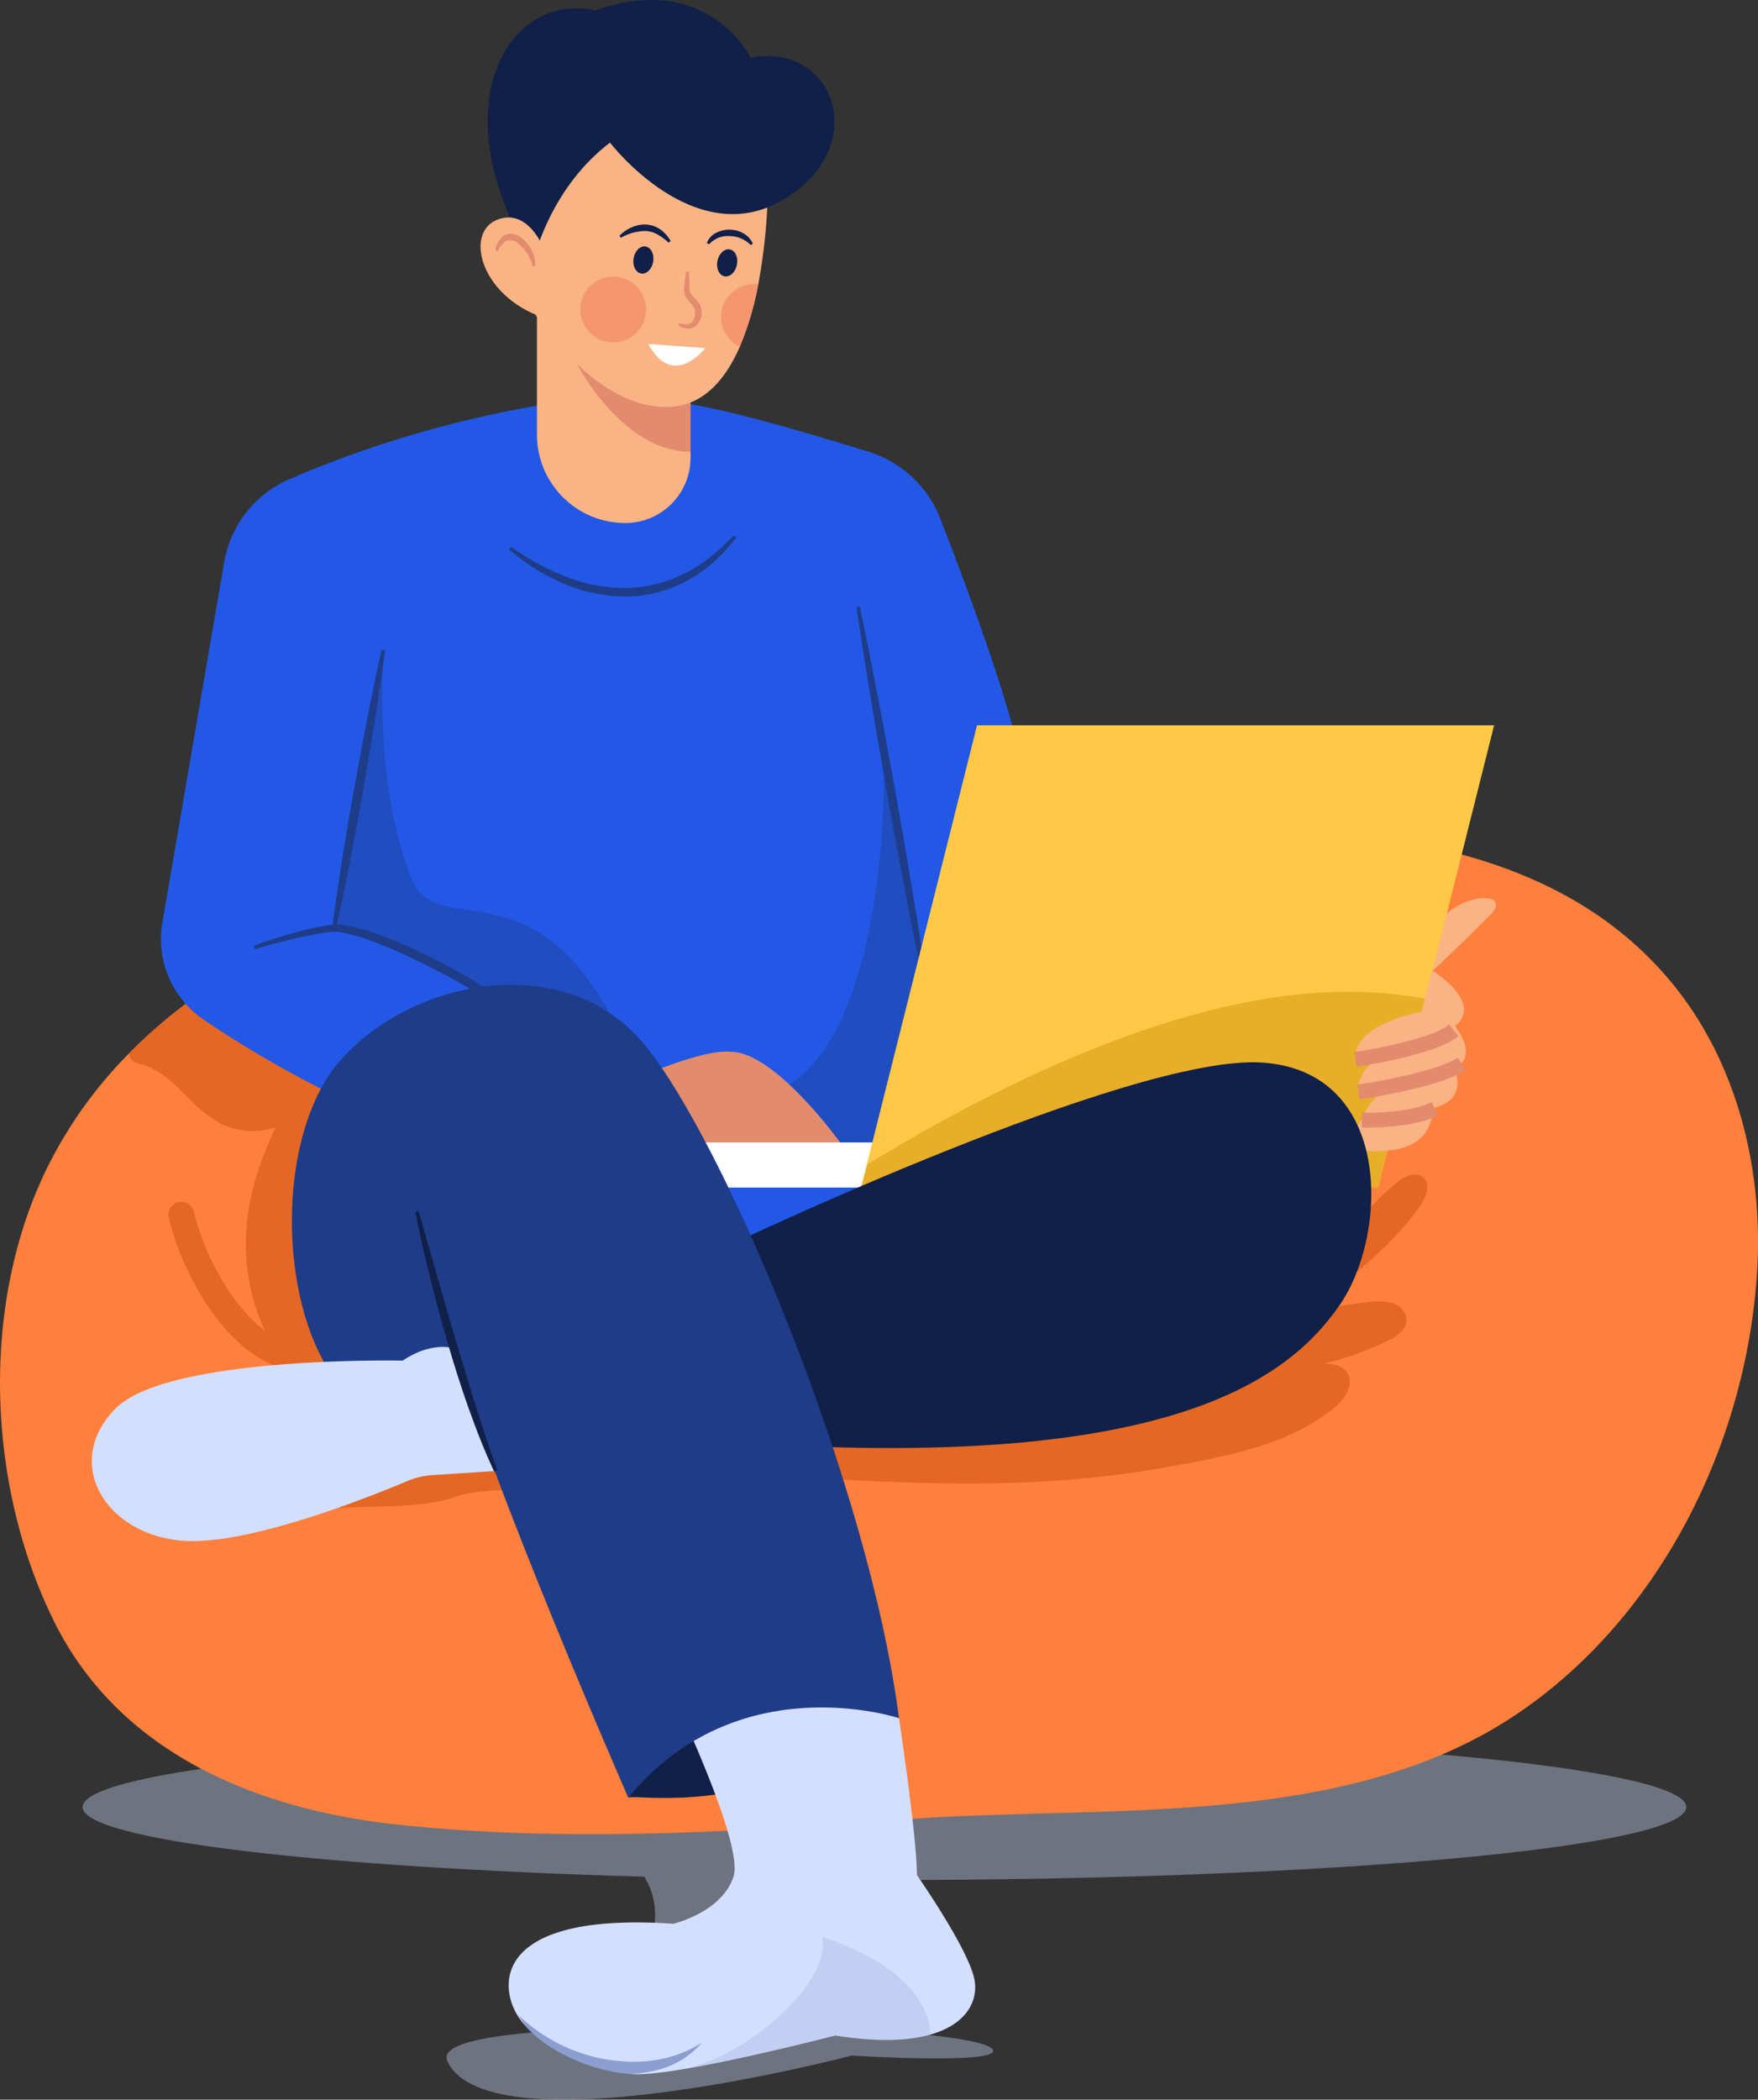
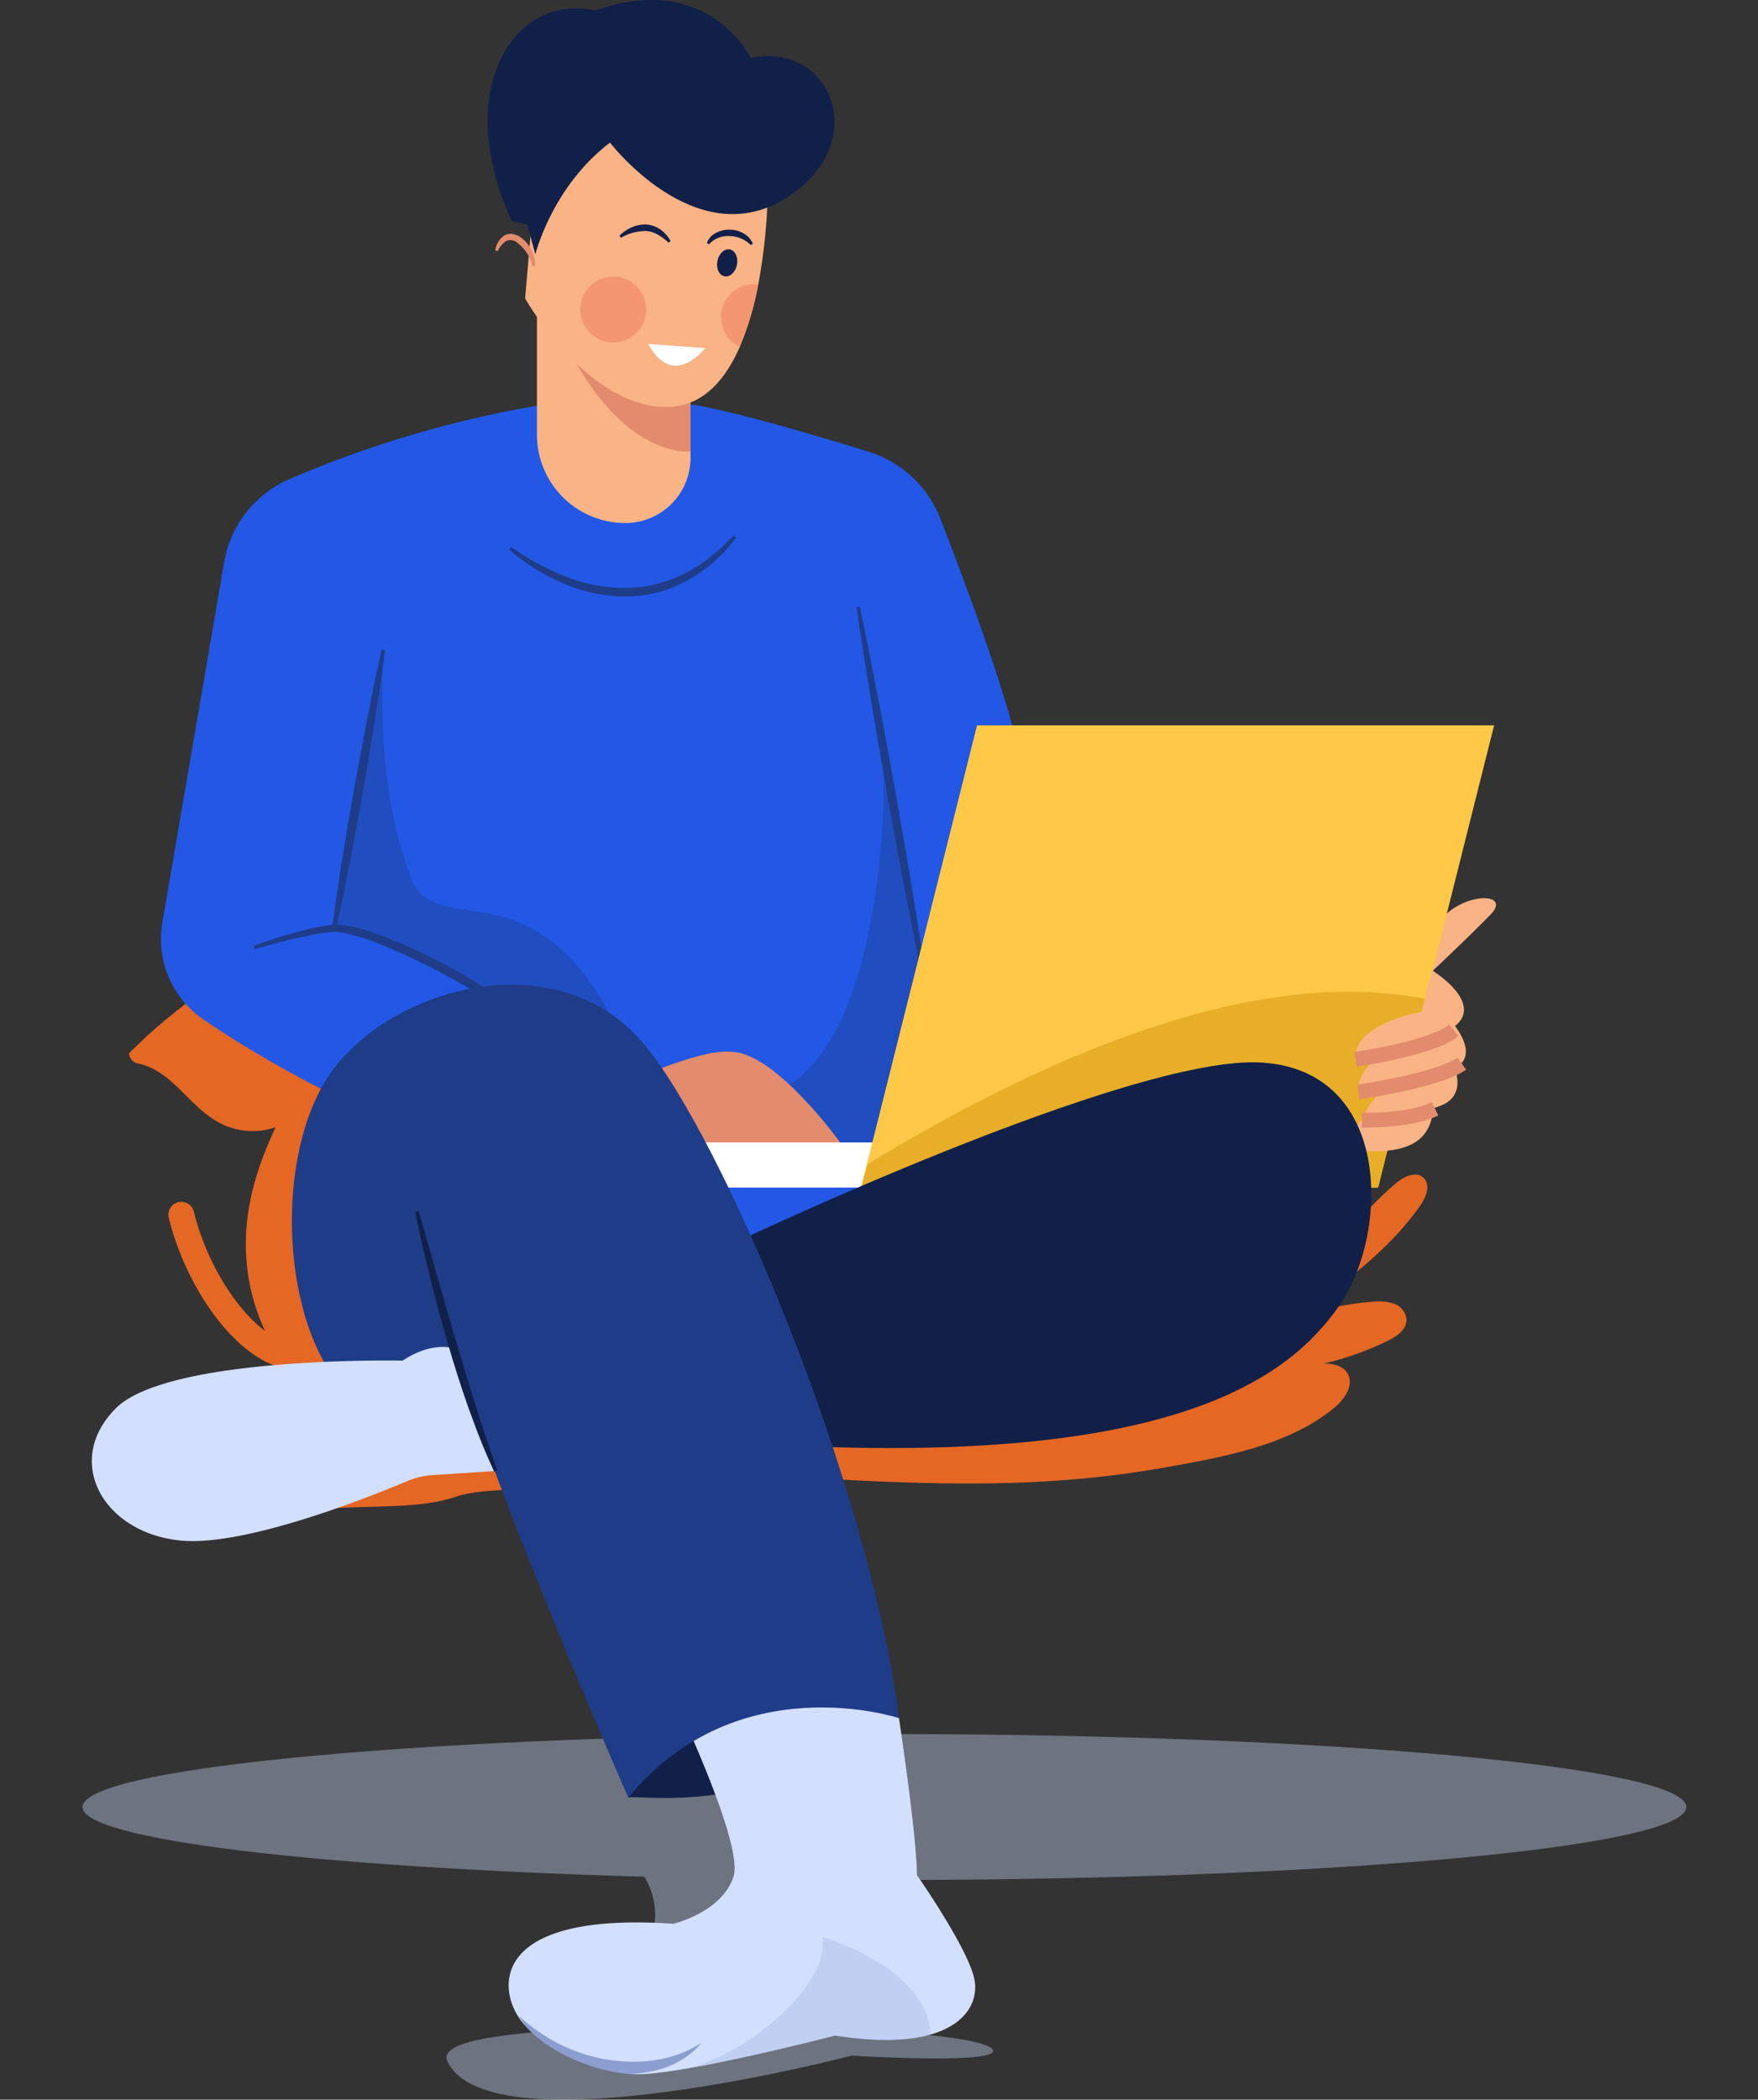
<svg xmlns="http://www.w3.org/2000/svg" width="297.459" height="355.107" viewBox="0 0 297.459 355.107">
  <rect x="0" y="0" width="297.459" height="355.107" fill="#333333" stroke="none" />
  <g id="Group_1138" data-name="Group 1138" transform="translate(-397.186 -619.575)">
    <path id="Path_2982" data-name="Path 2982" d="M716.58,1640.338c0-6.818-60.745-12.346-135.677-12.346s-135.677,5.528-135.677,12.346c0,5.531,39.964,10.212,95.046,11.783,6,9.841-4.014,21.611-11.689,25.856-13.476.673-23.146,2.172-21.623,5.37,7.2,15.124,68.4-.969,68.4-.969s23.933,1.488,23.933-.788c0-1.048-4.216-2-11.147-2.73l.512-.031-25.837-26.255q8.872.107,18.077.109C655.836,1652.684,716.58,1647.157,716.58,1640.338Z" transform="translate(-34.069 -715.144)" fill="#aebcd4" opacity="0.47" />
-     <path id="Path_2983" data-name="Path 2983" d="M694.5,1176.27c-1.789,29.511-16.664,59-41.05,75.229-29.068,19.347-69.711,15.065-102.814,17.529-28.617,2.13-57.452,3.962-86.077.916-23.455-2.5-47.114-11.793-58.318-34.564-11.226-22.822-12.44-53.148-1.214-76.247a74.009,74.009,0,0,1,14-19.638c.916-.938,1.869-1.854,2.836-2.748.654-.6,1.316-1.2,1.992-1.781,1.032-.894,2.094-1.767,3.17-2.617.356-.276.713-.553,1.076-.829s.72-.545,1.083-.814.727-.538,1.1-.8l.829-.589q.687-.491,1.4-.96a97.419,97.419,0,0,1,13.131-7.43,104.606,104.606,0,0,1,13.552-5.271c15.057-4.675,30.784-6.333,46.321-8.376,32.972-4.326,66.541-5.8,99.775-5.78,27.119.007,57.656,4.064,75.789,27.345C691.311,1141.99,695.52,1159.461,694.5,1176.27Z" transform="translate(0 -341.769)" fill="#ff803d" />
    <path id="Path_2984" data-name="Path 2984" d="M1226.683,1155.079s7-6.571,10.7-10.374-4.381-3.927-8.367.813A10.374,10.374,0,0,0,1226.683,1155.079Z" transform="translate(-588.018 -370.421)" fill="#f9b384" />
    <path id="Path_2985" data-name="Path 2985" d="M498.893,1168.3a97.393,97.393,0,0,0-13.131,7.431q-.709.469-1.4.96l-.829.589c-.371.262-.734.531-1.1.8s-.727.538-1.083.814-.72.553-1.076.829q-1.592,1.265-3.126,2.6l-.044.022c-.676.582-1.338,1.178-1.992,1.781-.967.894-1.919,1.81-2.836,2.748a1.853,1.853,0,0,0,1.406,1.682c5.457,1.1,8.19,6.31,12.588,9.27a12.079,12.079,0,0,0,10.816,1.54c-3.977,8.422-6.17,16.776-4.453,26.2a33.6,33.6,0,0,0,2.663,8.246c-5.111-3.8-10.033-11.927-12.058-20.172a2.181,2.181,0,0,0-4.237,1.041c2.506,10.208,8.887,20.017,15.517,23.852a14.246,14.246,0,0,0,4.769,1.762,33.4,33.4,0,0,0,4.39,4.648l9.8,2.741,8-51.621Z" transform="translate(-53.257 -389.142)" fill="#e56724" />
    <path id="Path_2986" data-name="Path 2986" d="M540.45,978.507c-20.264-7.892-34.332-16.285-42.5-21.874a16.419,16.419,0,0,1-6.887-16.332l10.45-60.909a18.788,18.788,0,0,1,11.078-14.106A185.834,185.834,0,0,1,560.08,852a114.293,114.293,0,0,1,18.358.364c6.772.668,22.273,5.236,32.127,8.3a19.094,19.094,0,0,1,12.145,11.334c4.131,10.65,10.844,28.634,12.984,38.353,7.392,33.566,6.18,31.082,6.18,31.082l7.634,51.621-81.067,4.544-20.721-9.452Z" transform="translate(-66.407 -164.683)" fill="#2258e5" />
    <path id="Path_2987" data-name="Path 2987" d="M725.439,629.332s-7.18-14.723-26.265-8c-13.814-3-24.357,13.36-14.178,35.626l19.176,4.453Z" transform="translate(-201.229)" fill="#102048" />
    <path id="Path_2988" data-name="Path 2988" d="M735.575,796.25v26.043a11.04,11.04,0,0,1-11.037,11.037,14.956,14.956,0,0,1-14.956-14.956V796.25Z" transform="translate(-221.544 -125.293)" fill="#f9b384" />
    <path id="Path_2989" data-name="Path 2989" d="M751.975,831.663v14.207c-11.582.058-19.267-14.919-19.267-14.919Z" transform="translate(-237.944 -149.902)" fill="#e28b6d" />
    <path id="Path_2990" data-name="Path 2990" d="M742.158,700.335a50.258,50.258,0,0,1-3.126,10.55c-2.5,5.707-6.318,10.055-12.149,10.179-13.647.291-24.175-18.358-24.175-18.358l2.181-25.447,10.361-11.633,28.537,17.631A96.359,96.359,0,0,1,742.158,700.335Z" transform="translate(-216.669 -32.657)" fill="#f9b384" />
    <path id="Path_2991" data-name="Path 2991" d="M700.225,681.956s2.817-11.451,12.633-18.9c0,0,14.269,18.631,29.355,9.634s8.543-26.719-5.544-23.993l-16.177-1.818-20.267,6.453-3.454,15.9Z" transform="translate(-212.458 -19.36)" fill="#102048" />
    <path id="Path_2992" data-name="Path 2992" d="M639.765,1064.657c-13.748-29.7-31.076-15.527-35.317-26.433-5.943-15.281-4.816-32.568-4.847-37.807l-8.28,46.623s18.486,1.757,25.321,12.888Z" transform="translate(-137.676 -270.084)" fill="#1f3c88" opacity="0.4" />
    <path id="Path_2993" data-name="Path 2993" d="M599.289,997.423c-.516,3.989-1.123,7.961-1.751,11.93-.611,3.972-1.329,7.924-1.988,11.888q-1.035,5.937-2.19,11.852l-1.185,5.91c-.428,1.964-.827,3.933-1.287,5.892l-.6-.106c.24-2,.542-3.984.813-5.976l.916-5.958q.937-5.954,2.01-11.884c.741-3.949,1.424-7.908,2.213-11.848.772-3.943,1.565-7.883,2.449-11.806Z" transform="translate(-136.942 -267.885)" fill="#1f3c88" />
    <path id="Path_2994" data-name="Path 2994" d="M896.056,972.328c1.1,5.18,2.116,10.375,3.112,15.574,1.012,5.2,1.925,10.409,2.892,15.613q1.384,7.818,2.7,15.647l1.269,7.838c.392,2.618.811,5.232,1.173,7.855l-.56.1c-.567-2.587-1.077-5.185-1.614-7.777l-1.519-7.794q-1.47-7.8-2.871-15.617c-.891-5.217-1.837-10.425-2.683-15.65-.862-5.223-1.7-10.449-2.462-15.69Z" transform="translate(-353.389 -250.164)" fill="#1f3c88" />
    <path id="Path_2995" data-name="Path 2995" d="M853.891,1055c.969,9.452-.485,58.407-23.266,59.134l.242,10.664,35.869-2.181Z" transform="translate(-307.384 -308.793)" fill="#1f3c88" opacity="0.4" />
    <path id="Path_2996" data-name="Path 2996" d="M746.037,1237.712c16.177-6.907,19.27-6.65,21.448-6.543,7.452.364,18.177,15.268,18.177,15.268l-.182,2.727h-40.9Z" transform="translate(-246.365 -433.703)" fill="#e28b6d" />
    <rect id="Rectangle_2550" data-name="Rectangle 2550" width="50.349" height="7.634" transform="translate(511.547 812.794)" fill="#fff" />
    <path id="Path_2997" data-name="Path 2997" d="M985.615,1119.578h-87.49l19.631-78.184h87.49Z" transform="translate(-355.254 -299.144)" fill="#ffc847" />
    <path id="Path_2998" data-name="Path 2998" d="M992.953,1197.456c-8.656-1.293-36.648-7.11-94.328,28.032l-1.333,4.847,87.732-.9Z" transform="translate(-354.663 -408.998)" fill="#e8ae28" />
    <g id="Group_1137" data-name="Group 1137" transform="translate(624.454 783.651)">
      <path id="Path_2999" data-name="Path 2999" d="M1194.141,1259.224c-.545,3.681-.727,9.088-12.133,8.407l-3.362-1.727,3.181-3.5,6.862-3.5Z" transform="translate(-1178.646 -1237.049)" fill="#f9b384" />
      <path id="Path_3000" data-name="Path 3000" d="M1202.973,1225.833s6.242,8.155-.03,10.664a36.086,36.086,0,0,1-13.36,2.454c2.908-8.179,12.36-7.634,12.36-7.634Z" transform="translate(-1186.402 -1213.594)" fill="#f9b384" />
      <path id="Path_3001" data-name="Path 3001" d="M1201.62,1207.708s8.6,8,.606,10.24c-11.295,3.166-14.784,3.393-14.784,3.393-.606-6,10.6-9.876,10.6-9.876Z" transform="translate(-1184.867 -1200.74)" fill="#f9b384" />
      <path id="Path_3002" data-name="Path 3002" d="M1198.683,1183.75s11.754,7.149.727,11.148-13.632,3.938-13.632,3.938c-.606-6,11.209-8.058,11.209-8.058Z" transform="translate(-1183.688 -1183.75)" fill="#f9b384" />
      <path id="Path_3003" data-name="Path 3003" d="M1185.833,1223.658s12.815-1.818,16.632-4.908" transform="translate(-1183.743 -1208.571)" fill="none" stroke="#e28b6d" stroke-miterlimit="10" stroke-width="2.5" />
      <path id="Path_3004" data-name="Path 3004" d="M1187.5,1242.911s13.329-1.878,17.51-4.786" transform="translate(-1184.925 -1222.311)" fill="none" stroke="#e28b6d" stroke-miterlimit="10" stroke-width="2.5" />
      <path id="Path_3005" data-name="Path 3005" d="M1189.583,1266.284s7.907.272,12.36-1.909" transform="translate(-1186.402 -1240.927)" fill="none" stroke="#e28b6d" stroke-miterlimit="10" stroke-width="2.5" />
    </g>
    <path id="Path_3006" data-name="Path 3006" d="M762.708,1611.221c1.333-.727,22.418,3.878,45.8-13.451l-30.173-8.6Z" transform="translate(-259.219 -687.611)" fill="#102048" />
    <path id="Path_3007" data-name="Path 3007" d="M902.3,1307.933c1-1.432,1.869-3.541.6-4.748-1.316-1.265-3.468-.153-4.85,1.04a58.193,58.193,0,0,0-6.689,6.834l-50.938,9.466-69.8,16.962,12,15.318c34.9,2.545,54.776,3.2,76.615-.655,11.132-1.964,21.083-3.99,28.506-10.039,1.767-1.447,3.439-3.875,2.29-5.846-.778-1.33-2.392-1.679-4.013-1.665a51.545,51.545,0,0,0,10.79-3.846c1.534-.742,3.243-1.9,3.206-3.606a3.157,3.157,0,0,0-2.145-2.69,8.33,8.33,0,0,0-3.6-.313,49.24,49.24,0,0,0-13.625,3.01C888.613,1321.6,896.706,1315.851,902.3,1307.933Zm-21.754,19.3c0-.015.007-.022.022-.036a.3.3,0,0,0,.073-.029C880.616,1327.186,880.579,1327.207,880.55,1327.229Z" transform="translate(-264.839 -484.403)" fill="#e56724" />
    <path id="Path_3008" data-name="Path 3008" d="M821.458,1268.284s67.98-32.354,90.156-30.9,21.448,29.082,13.087,41.079-27.992,27.992-100.334,23.266Z" transform="translate(-300.883 -438.101)" fill="#102048" />
    <path id="Path_3009" data-name="Path 3009" d="M764.473,1618.2c-3.679,1.04-8.9,1.294-16.083.153,0,0-9.306,2.414-18.467,4.312-6.2,1.287-12.331,2.334-15.465,2.232-.269-.007-.538-.022-.814-.044-6.013-.429-13.589-3.563-17.609-8.041a.072.072,0,0,0-.029-.036,11.2,11.2,0,0,1-2.392-3.992c-2.181-6.791,2.428-15.028,27.388-13.334,0,0,8.238-1.934,10.179-8s-12.36-35.139-12.36-35.139l20.358-13.814,19.994,22.175s3.032,19.994,3.032,26.538c0,0,8.478,12.12,9.692,17.45C772.674,1612.065,770.973,1616.362,764.473,1618.2Z" transform="translate(-209.879 -654.516)" fill="#d3dfff" />
    <path id="Path_3010" data-name="Path 3010" d="M544.855,1160.869c2.332-.9,4.708-1.622,7.11-2.289,1.2-.329,2.413-.636,3.645-.877q.923-.187,1.868-.318c.317-.042.632-.075.962-.1a6.9,6.9,0,0,1,1.019.02,30.057,30.057,0,0,1,7.331,1.964c2.34.891,4.63,1.889,6.879,2.97s4.45,2.255,6.61,3.5,4.282,2.557,6.346,3.958a68.4,68.4,0,0,1,11.443,9.6l-.431.432q-2.742-2.481-5.709-4.68c-1.963-1.483-4-2.875-6.073-4.193A125.366,125.366,0,0,0,573,1163.612c-2.2-1.091-4.448-2.1-6.728-3a33.244,33.244,0,0,0-6.932-2.079,5.785,5.785,0,0,0-.836-.049c-.288.014-.59.037-.887.069-.6.066-1.2.151-1.8.256-1.2.211-2.409.455-3.611.725-2.4.546-4.794,1.182-7.143,1.91Z" transform="translate(-104.723 -381.322)" fill="#1f3c88" />
    <path id="Path_3011" data-name="Path 3011" d="M584.685,1458.757c8.179-.545,16.218.041,22.054-2,6.24-2.181,22.539-.727,22.539-.727l-8.967-12.905-36.353,9.088Z" transform="translate(-132.454 -584.041)" fill="#e56724" />
    <path id="Path_3012" data-name="Path 3012" d="M573.024,1257.029c-8.361-13.451-8.361-39.988,2.181-51.985,12.049-13.711,37.807-18.9,51.258-2.908s38.171,74.524,43.26,114.149c0,0-27.265-9.088-45.8,13.451,0,0-24.357-55.62-29.446-75.978l-13.814,10.906Z" transform="translate(-120.429 -406.124)" fill="#1f3c88" />
    <path id="Path_3013" data-name="Path 3013" d="M511.933,1403.121s-3.635-1.333-8.725,2.06c0,0-39.746-.848-48.592,8.119s-2.06,20.964,10.906,22.3c10.882,1.119,32.007-7.323,38.516-10.065a12.874,12.874,0,0,1,4.158-.985l10.765-.7Z" transform="translate(-37.89 -555.488)" fill="#d3dfff" />
-     <path id="Path_3014" data-name="Path 3014" d="M688.19,753.026s-2.666-8.835-8.53-6.626-2.742,13.709,8.835,16.908Z" transform="translate(-198.275 -89.689)" fill="#f9b384" />
    <path id="Path_3015" data-name="Path 3015" d="M693.706,932.935a42.221,42.221,0,0,0,9.251,5.042,27.319,27.319,0,0,0,10.178,1.92,22.507,22.507,0,0,0,9.955-2.471l1.161-.59c.38-.21.729-.473,1.1-.707a16.991,16.991,0,0,0,2.12-1.533l1.021-.829.513-.414c.166-.144.314-.307.472-.46q.93-.935,1.889-1.857l.435.366q-.859,1.037-1.748,2.062c-.15.169-.289.348-.448.509l-.492.466-.988.934a17.909,17.909,0,0,1-2.13,1.7c-.372.263-.726.555-1.114.794l-1.191.68a21.849,21.849,0,0,1-10.537,2.79,26.927,26.927,0,0,1-10.653-2.222,34.961,34.961,0,0,1-9.142-5.733Z" transform="translate(-210.036 -220.881)" fill="#1f3c88" />
    <path id="Path_3016" data-name="Path 3016" d="M639.394,1323.942l3.15,11.022c1.071,3.667,2.073,7.351,3.193,11,1.1,3.656,2.188,7.312,3.337,10.949.575,1.817,1.143,3.64,1.773,5.438.308.9.586,1.816.911,2.712s.642,1.8.95,2.7l-.525.219q-1.217-2.607-2.29-5.281c-.714-1.781-1.365-3.584-2.024-5.385-1.292-3.611-2.433-7.271-3.515-10.945-1.049-3.684-2.086-7.371-3-11.09s-1.791-7.444-2.517-11.208Z" transform="translate(-171.376 -499.52)" fill="#102048" />
    <path id="Path_3017" data-name="Path 3017" d="M837.97,1762.475c-3.679,1.04-8.9,1.294-16.083.153,0,0-15.392,3.941-25.116,5.486,10-2,24.538-14.359,22.9-22.175C834.033,1750.664,837.941,1757.844,837.97,1762.475Z" transform="translate(-283.376 -798.789)" fill="#1f3c88" opacity="0.1" />
    <path id="Path_3018" data-name="Path 3018" d="M729.945,1796.277a14.505,14.505,0,0,1-7.518,4.61,20.55,20.55,0,0,1-4.653.676c-6.013-.429-13.589-3.563-17.609-8.041a.072.072,0,0,0-.029-.036,17.142,17.142,0,0,1-1.178-1.81,29.3,29.3,0,0,0,6.973,4.864,27.731,27.731,0,0,0,3.861,1.57c.647.247,1.323.393,1.992.582a17.37,17.37,0,0,0,2.036.407C719.25,1800.014,725.016,1799.447,729.945,1796.277Z" transform="translate(-214.009 -831.224)" fill="#1f3c88" opacity="0.4" />
    <path id="Path_3019" data-name="Path 3019" d="M691.639,761.028a5.983,5.983,0,0,0-.947-2.21,6.633,6.633,0,0,0-1.6-1.729,1.783,1.783,0,0,0-1.859-.343,4.207,4.207,0,0,0-1.478,1.752l-.4-.14a3.637,3.637,0,0,1,1.395-2.437,2.179,2.179,0,0,1,1.584-.326,3.394,3.394,0,0,1,1.391.61,6.012,6.012,0,0,1,1.778,2.148,4.659,4.659,0,0,1,.567,2.685Z" transform="translate(-204.359 -96.438)" fill="#e28b6d" />
    <path id="Path_3020" data-name="Path 3020" d="M817.734,767.185c-.256,1.254-1.2,2.121-2.11,1.935s-1.44-1.352-1.185-2.607,1.2-2.12,2.11-1.935S817.99,765.931,817.734,767.185Z" transform="translate(-295.86 -102.815)" fill="#102048" />
-     <ellipse id="Ellipse_83" data-name="Ellipse 83" cx="2.318" cy="1.681" rx="2.318" ry="1.681" transform="translate(504.016 665.566) rotate(-80.739)" fill="#102048" />
-     <path id="Path_3021" data-name="Path 3021" d="M793.578,777.49c.086,1.032.128,2.059.14,3.065a1.829,1.829,0,0,0,.541,1.064,11.316,11.316,0,0,1,1.057,1.215,2.509,2.509,0,0,1,.376.881,3.142,3.142,0,0,1,.061.926,3.054,3.054,0,0,1-.669,1.69,2.323,2.323,0,0,1-.747.6,2.132,2.132,0,0,1-.928.2,3.008,3.008,0,0,1-1.6-.579l.2-.376a2.865,2.865,0,0,0,1.356.193,1.336,1.336,0,0,0,.959-.616,2.221,2.221,0,0,0,.081-2.319c-.224-.359-.6-.7-.948-1.139a2.641,2.641,0,0,1-.671-1.713c.079-1.056.2-2.09.366-3.12Z" transform="translate(-279.858 -111.964)" fill="#e28b6d" />
    <path id="Path_3022" data-name="Path 3022" d="M757.591,752.026a6.811,6.811,0,0,1,2.042-1.4,5.4,5.4,0,0,1,2.53-.483,4.6,4.6,0,0,1,2.448.9,5.839,5.839,0,0,1,1.634,1.894l-.336.262a11.839,11.839,0,0,0-1.815-1.349,4.75,4.75,0,0,0-2.007-.62,8.438,8.438,0,0,0-4.246,1.148Z" transform="translate(-255.59 -92.587)" fill="#102048" />
    <path id="Path_3023" data-name="Path 3023" d="M808.457,755.4a3.107,3.107,0,0,1,1.593-1.747,4.827,4.827,0,0,1,2.319-.519,4.747,4.747,0,0,1,2.294.63,3.714,3.714,0,0,1,1.57,1.734l-.357.233a5.128,5.128,0,0,0-3.536-1.513,4.291,4.291,0,0,0-3.5,1.37Z" transform="translate(-291.663 -94.715)" fill="#102048" />
    <path id="Path_3024" data-name="Path 3024" d="M774.325,819.63l9.644.687S778.589,827.453,774.325,819.63Z" transform="translate(-267.458 -141.874)" fill="#fff" />
    <path id="Path_3025" data-name="Path 3025" d="M822.969,784.851a50.261,50.261,0,0,1-3.126,10.55,5.568,5.568,0,0,1,2.392-10.6A4.924,4.924,0,0,1,822.969,784.851Z" transform="translate(-297.479 -117.173)" fill="#ee6f57" opacity="0.4" />
    <circle id="Ellipse_84" data-name="Ellipse 84" cx="5.574" cy="5.574" r="5.574" transform="translate(493.647 668.945) rotate(-22.78)" fill="#ee6f57" opacity="0.4" />
  </g>
</svg>